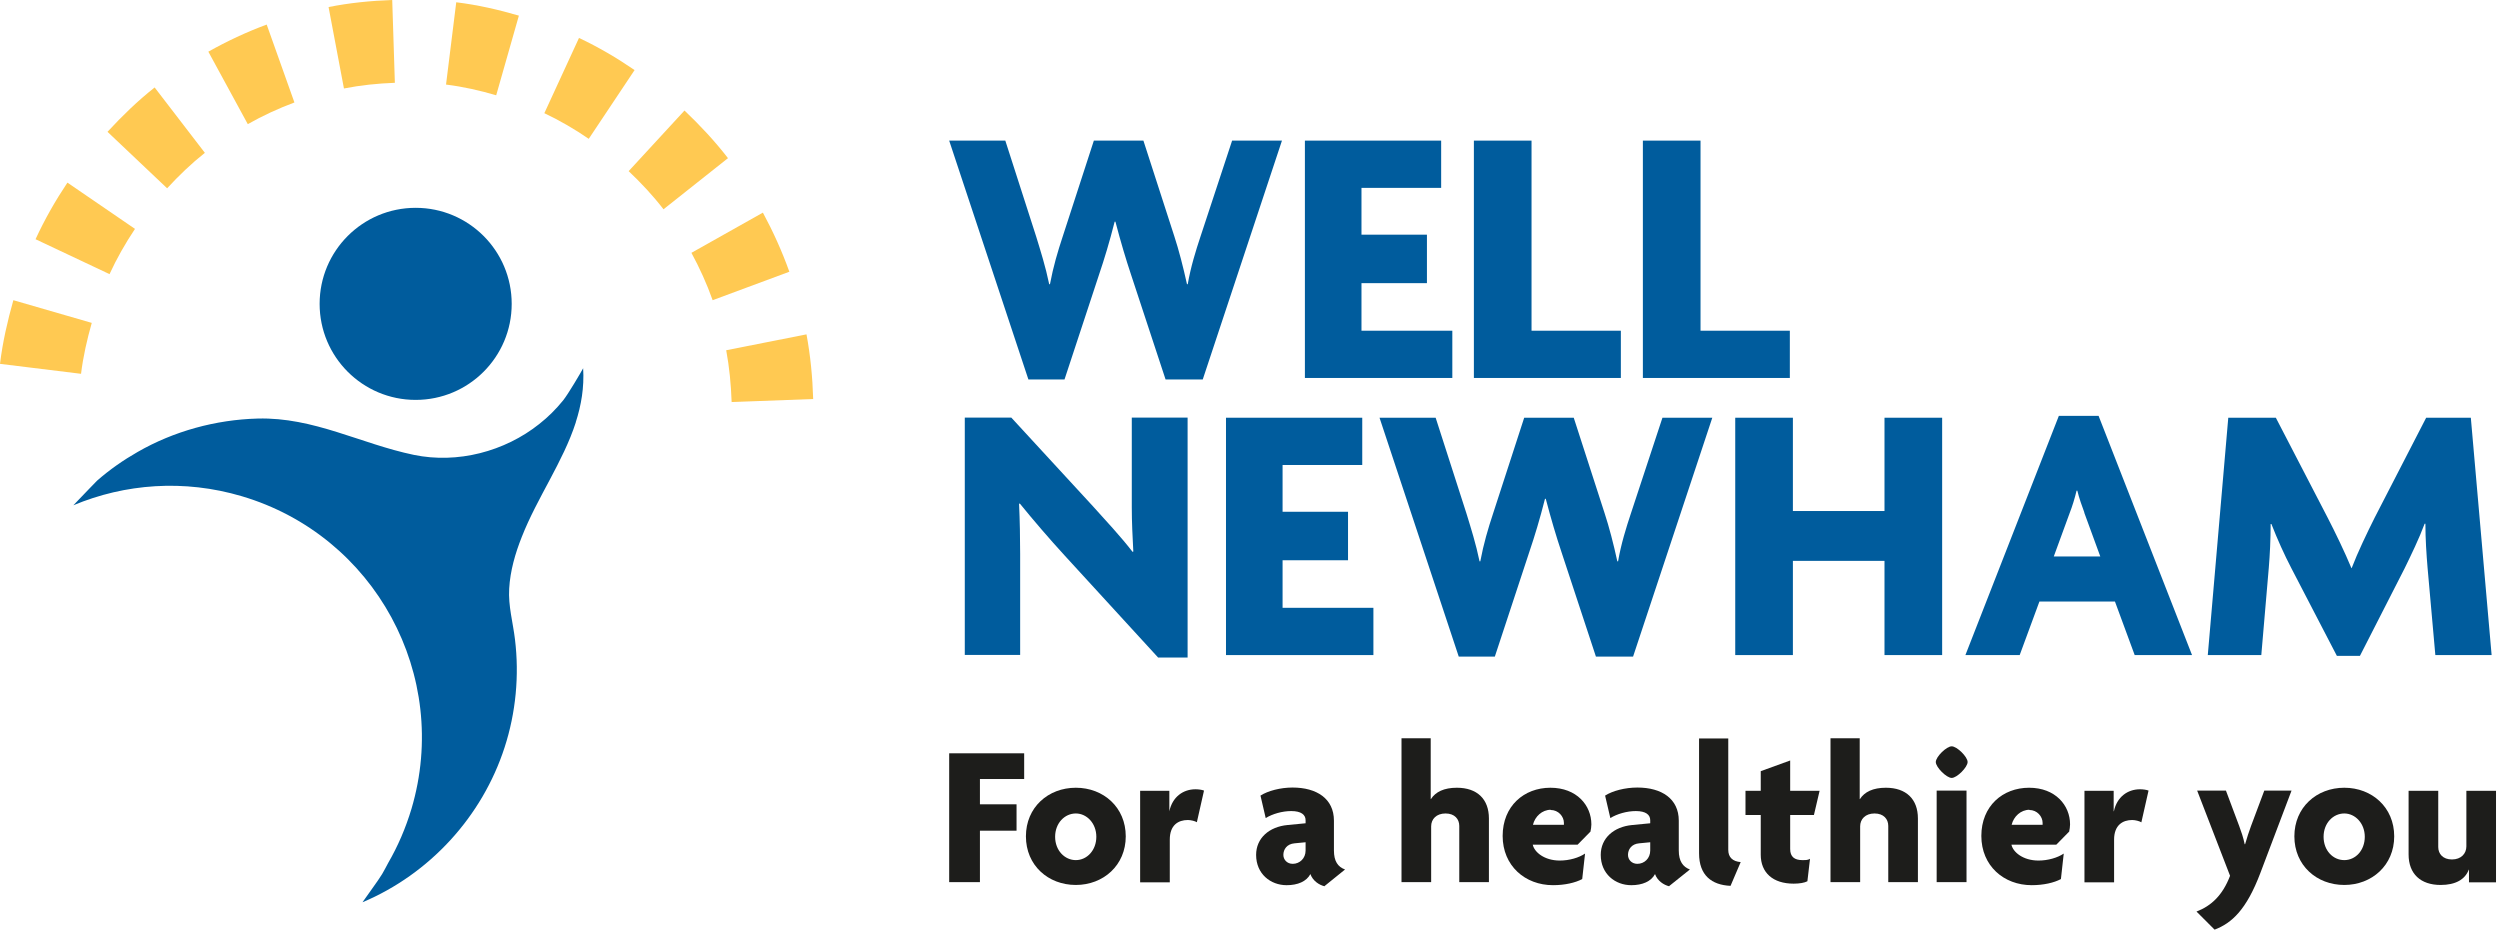
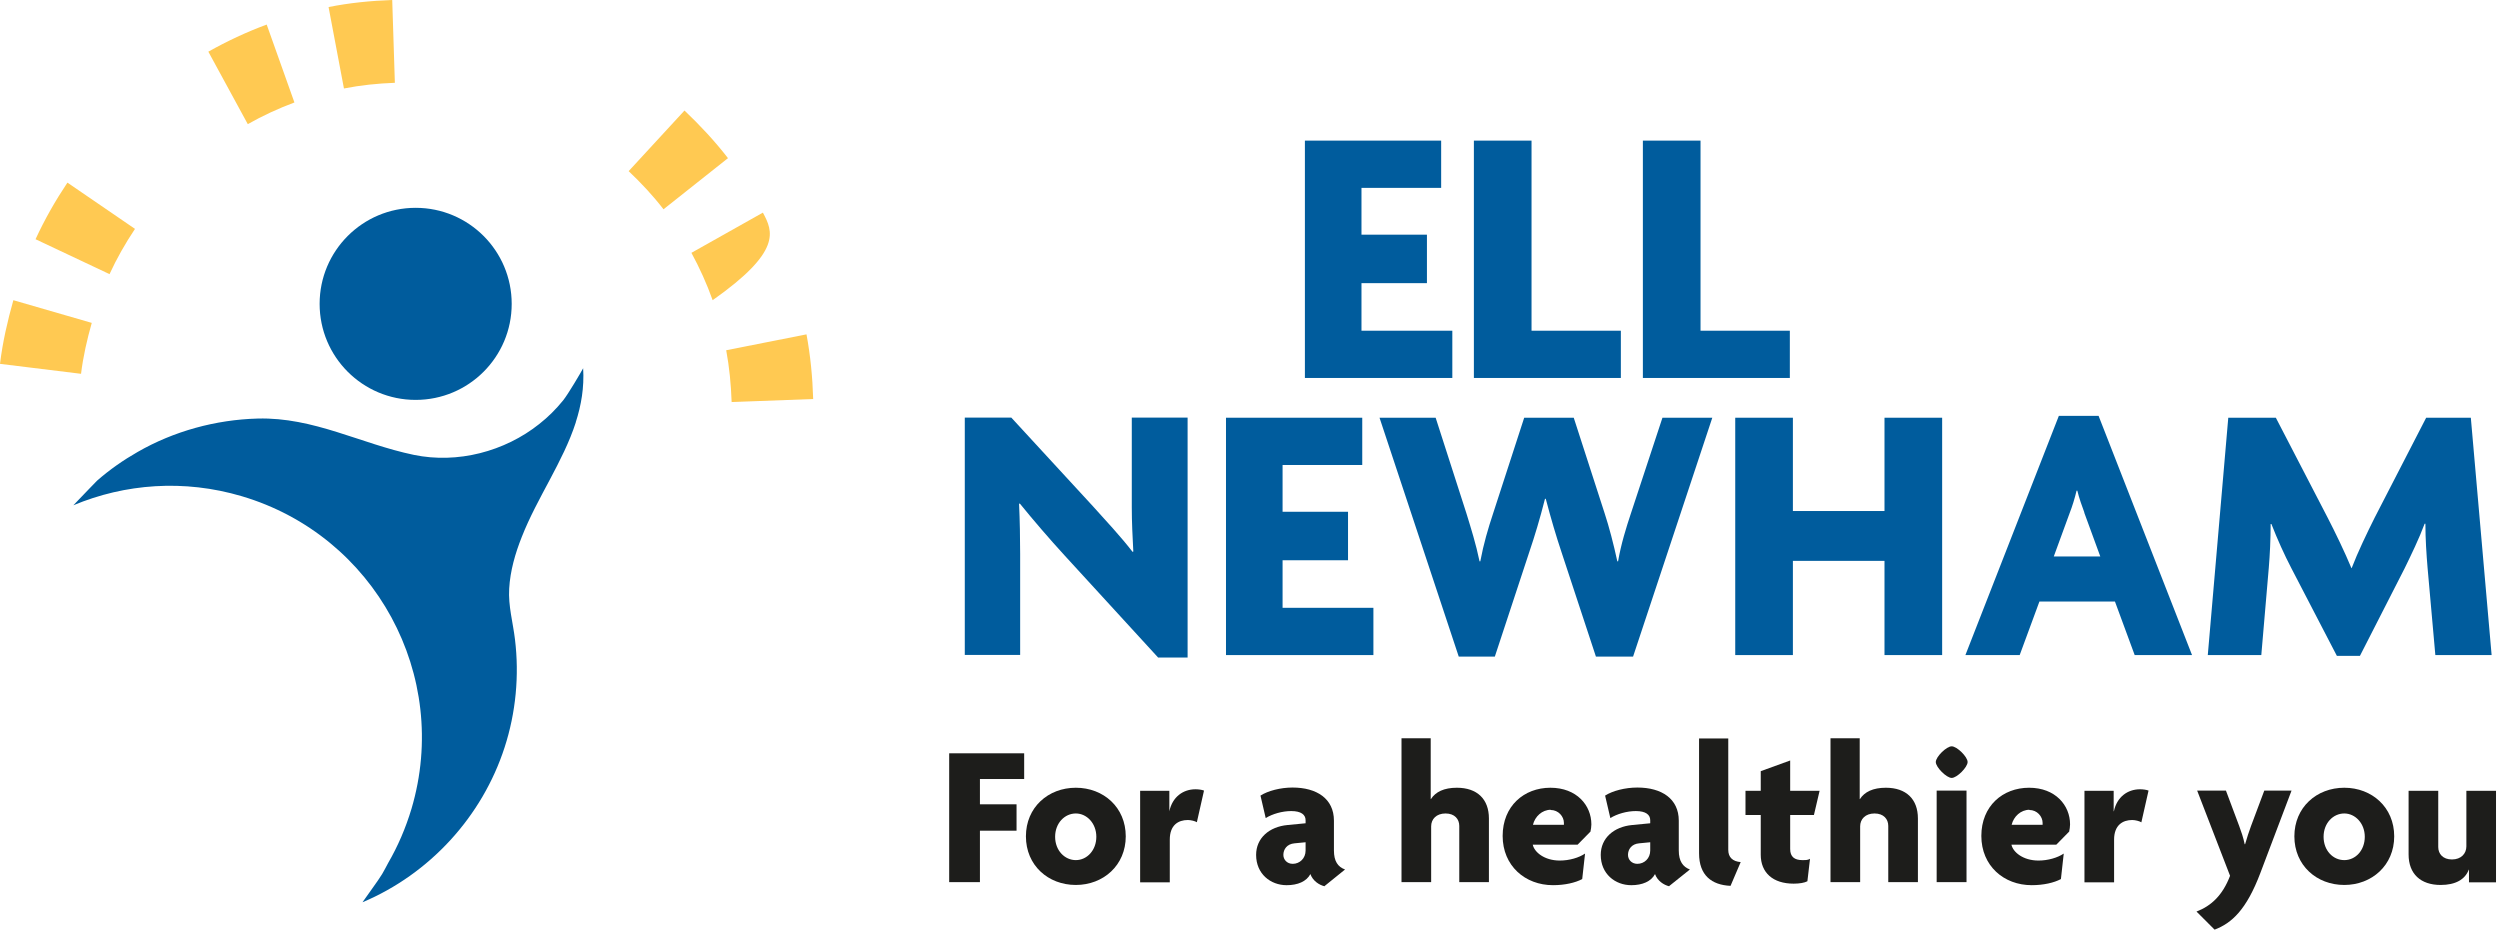
<svg xmlns="http://www.w3.org/2000/svg" width="199" height="74" viewBox="0 0 199 74" fill="none">
  <path d="M45.838 33.608C44.824 36.758 42.768 39.598 41.534 42.738C41.012 44.052 40.611 45.436 40.531 46.861C40.45 48.235 40.831 49.54 40.992 50.894C41.343 53.773 41.062 56.723 40.169 59.482C38.384 65.009 34.19 69.574 28.853 71.821C29.184 71.33 30.107 70.096 30.418 69.574C30.588 69.283 30.739 68.992 30.899 68.691C31.672 67.357 32.294 65.912 32.755 64.377C35.896 53.773 29.846 42.637 19.242 39.497C14.637 38.133 9.942 38.504 5.839 40.22C6.601 39.417 7.725 38.263 7.725 38.263C8.718 37.391 9.812 36.628 10.955 35.976C13.835 34.321 17.165 33.408 20.506 33.317C24.97 33.197 28.702 35.324 32.936 36.207C36.417 36.929 40.169 35.946 42.928 33.749C43.63 33.197 44.263 32.565 44.824 31.873C45.236 31.361 46.239 29.645 46.419 29.314C46.51 30.839 46.269 32.254 45.828 33.618" fill="#005C9D" />
  <path d="M40.731 24.188C40.731 28.411 37.31 31.832 33.087 31.832C28.863 31.832 25.442 28.411 25.442 24.188C25.442 19.964 28.863 16.543 33.087 16.543C37.31 16.543 40.731 19.964 40.731 24.188Z" fill="#005C9D" />
  <path d="M31.431 6.591L31.221 0C29.505 0.06 27.799 0.231 26.154 0.562L27.378 7.043C28.702 6.782 30.057 6.641 31.431 6.591Z" fill="#FFC952" />
  <path d="M23.436 8.156L21.229 1.956C19.623 2.548 18.068 3.28 16.584 4.113L19.724 9.882C20.907 9.209 22.151 8.638 23.436 8.156Z" fill="#FFC952" />
-   <path d="M16.302 12.159L12.31 6.962C10.965 8.025 9.731 9.219 8.557 10.493L13.303 14.988C14.236 13.975 15.229 13.021 16.302 12.169" fill="#FFC952" />
  <path d="M7.304 25.702L1.063 23.896C0.602 25.542 0.211 27.217 0 28.963L6.451 29.755C6.621 28.361 6.932 27.017 7.304 25.702Z" fill="#FFC952" />
  <path d="M10.745 18.219L5.367 14.537C4.414 15.962 3.561 17.456 2.829 19.042L8.718 21.821C9.3 20.556 9.982 19.363 10.745 18.219Z" fill="#FFC952" />
-   <path d="M56.723 23.897L62.832 21.63C62.251 20.005 61.538 18.43 60.726 16.925L55.037 20.125C55.689 21.329 56.261 22.583 56.723 23.887" fill="#FFC952" />
+   <path d="M56.723 23.897C62.251 20.005 61.538 18.43 60.726 16.925L55.037 20.125C55.689 21.329 56.261 22.583 56.723 23.887" fill="#FFC952" />
  <path d="M58.238 32.003L64.729 31.762C64.678 30.016 64.508 28.291 64.197 26.615L57.806 27.879C58.057 29.224 58.188 30.598 58.238 31.993" fill="#FFC952" />
-   <path d="M46.861 11.055L50.513 5.578C49.108 4.615 47.643 3.752 46.088 3.02L43.33 9.009C44.574 9.601 45.747 10.283 46.871 11.055" fill="#FFC952" />
-   <path d="M39.497 7.585L41.303 1.244C39.688 0.773 38.032 0.391 36.317 0.181L35.504 6.732C36.879 6.902 38.203 7.203 39.497 7.585Z" fill="#FFC952" />
  <path d="M52.81 16.663L57.947 12.59C56.903 11.236 55.73 9.982 54.486 8.798L50.041 13.623C51.035 14.566 51.977 15.57 52.81 16.653" fill="#FFC952" />
-   <path d="M95.714 30.208H92.78L90.029 21.857C89.615 20.615 89.226 19.313 88.787 17.645H88.727C88.313 19.276 87.899 20.64 87.485 21.857L84.734 30.208H81.861L75.555 11.193H80.023L82.482 18.838C82.835 19.994 83.224 21.212 83.516 22.624H83.577C83.845 21.2 84.198 20.019 84.588 18.838L87.071 11.193H91.015L93.474 18.802C93.827 19.873 94.18 21.236 94.484 22.624H94.545C94.777 21.261 95.203 19.897 95.556 18.838L98.076 11.193H102.044L95.738 30.208H95.714Z" fill="#005C9D" />
  <path d="M103.87 30.086V11.193H114.716V14.955H108.374V18.68H113.584V22.539H108.374V26.325H115.605V30.086H103.87Z" fill="#005C9D" />
  <path d="M117.321 30.086V11.193H121.91V26.325H129.02V30.086H117.321Z" fill="#005C9D" />
  <path d="M130.773 30.086V11.193H135.362V26.325H142.471V30.086H130.773Z" fill="#005C9D" />
  <path d="M92.196 52.351L84.758 44.232C83.541 42.905 82.214 41.359 81.179 40.081L81.118 40.105C81.179 41.432 81.204 42.856 81.204 44.073V52.132H76.797V33.239H80.498L87.01 40.312C87.923 41.322 89.287 42.795 90.151 43.927L90.212 43.903C90.151 42.746 90.09 41.566 90.09 40.373V33.239H94.533V52.339H92.196V52.351Z" fill="#005C9D" />
  <path d="M97.589 52.144V33.251H108.435V37.013H102.093V40.737H107.303V44.596H102.093V48.382H109.323V52.144H97.589Z" fill="#005C9D" />
  <path d="M129.969 52.265H127.035L124.284 43.915C123.87 42.673 123.481 41.37 123.042 39.703H122.982C122.568 41.334 122.154 42.697 121.74 43.915L118.989 52.265H116.116L109.81 33.251H114.278L116.737 40.896C117.09 42.052 117.479 43.269 117.772 44.681H117.832C118.1 43.257 118.453 42.077 118.843 40.896L121.326 33.251H125.27L127.729 40.859C128.082 41.93 128.435 43.282 128.739 44.681H128.8C129.032 43.318 129.458 41.955 129.811 40.896L132.331 33.251H136.299L129.993 52.265H129.969Z" fill="#005C9D" />
  <path d="M150.006 52.144V44.645H142.714V52.144H138.125V33.251H142.714V40.677H150.006V33.251H154.595V52.144H150.006Z" fill="#005C9D" />
  <path d="M165.916 40.799C165.734 40.3 165.502 39.679 165.356 39.058H165.295C165.149 39.679 164.942 40.336 164.76 40.799L163.482 44.292H167.182L165.904 40.799H165.916ZM169.921 52.144L168.351 47.884H162.337L160.767 52.144H156.446L163.883 33.105H167.048L174.486 52.144H169.921Z" fill="#005C9D" />
  <path d="M193.853 52.144L193.233 45.181C193.147 44.146 193.062 42.904 193.062 41.687H193.001C192.563 42.868 191.93 44.17 191.407 45.242L187.852 52.205H186.014L182.399 45.242C181.839 44.17 181.279 42.929 180.804 41.711H180.743C180.743 42.929 180.682 44.17 180.597 45.181L180 52.144H175.74L177.371 33.251H181.157L185.271 41.188C185.868 42.344 186.659 43.975 187.17 45.217H187.195C187.669 43.975 188.412 42.429 189.033 41.188L193.123 33.251H196.678L198.333 52.144H193.866H193.853Z" fill="#005C9D" />
  <path d="M78.002 62.01V64.023H80.917V66.123H78.002V70.218H75.555V59.963H81.524V62.01H78.002Z" fill="#1D1D1B" />
  <path d="M85.637 64.752C84.752 64.752 83.988 65.515 83.988 66.608C83.988 67.701 84.752 68.465 85.637 68.465C86.522 68.465 87.268 67.684 87.268 66.608C87.268 65.532 86.504 64.752 85.637 64.752ZM85.637 70.443C83.433 70.443 81.663 68.881 81.663 66.573C81.663 64.266 83.433 62.704 85.637 62.704C87.84 62.704 89.61 64.266 89.61 66.573C89.61 68.881 87.823 70.443 85.637 70.443Z" fill="#1D1D1B" />
  <path d="M95.267 65.446C95.128 65.359 94.798 65.273 94.555 65.273C93.792 65.273 93.115 65.672 93.115 66.834V70.235H90.755V62.948H93.08V64.579C93.323 63.434 94.174 62.826 95.163 62.826C95.388 62.826 95.666 62.861 95.839 62.93L95.267 65.464V65.446Z" fill="#1D1D1B" />
  <path d="M103.925 67.043L103.04 67.129C102.433 67.182 102.156 67.615 102.156 68.049C102.156 68.431 102.451 68.761 102.902 68.761C103.457 68.761 103.925 68.327 103.925 67.702V67.06V67.043ZM105.435 70.548C105.001 70.444 104.498 70.114 104.307 69.576C103.995 70.166 103.301 70.461 102.416 70.461C101.132 70.461 99.987 69.559 99.987 68.049C99.987 66.713 101.028 65.811 102.485 65.672L103.925 65.533V65.29C103.925 64.856 103.578 64.561 102.78 64.561C102.069 64.561 101.288 64.787 100.75 65.117L100.334 63.33C100.924 62.948 101.93 62.688 102.884 62.688C104.81 62.688 106.181 63.572 106.181 65.325V67.702C106.181 68.552 106.493 69.004 107.066 69.212L105.435 70.53V70.548Z" fill="#1D1D1B" />
  <path d="M116.158 70.218V65.741C116.158 65.203 115.794 64.752 115.065 64.752C114.336 64.752 113.92 65.203 113.92 65.776V70.218H111.56V58.766H113.885V63.607H113.902C114.267 63.034 114.944 62.704 115.967 62.704C117.581 62.704 118.518 63.607 118.518 65.151V70.218H116.158Z" fill="#1D1D1B" />
  <path d="M123.446 64.457C122.752 64.457 122.179 64.995 122.023 65.654H124.487C124.487 65.654 124.487 65.567 124.487 65.498C124.487 64.995 124.053 64.474 123.428 64.474M126.621 66.174L125.58 67.233H122.006C122.127 67.823 122.925 68.5 124.157 68.5C124.921 68.5 125.684 68.274 126.17 67.944L125.944 69.974C125.389 70.269 124.556 70.46 123.619 70.46C121.398 70.46 119.611 68.916 119.611 66.539C119.611 64.162 121.312 62.704 123.411 62.704C125.511 62.704 126.673 64.11 126.673 65.619C126.673 65.793 126.638 66.036 126.604 66.174" fill="#1D1D1B" />
  <path d="M131.358 67.043L130.473 67.129C129.866 67.182 129.588 67.615 129.588 68.049C129.588 68.431 129.883 68.761 130.334 68.761C130.89 68.761 131.358 68.327 131.358 67.702V67.06V67.043ZM132.868 70.548C132.434 70.444 131.931 70.114 131.74 69.576C131.428 70.166 130.733 70.461 129.849 70.461C128.565 70.461 127.419 69.559 127.419 68.049C127.419 66.713 128.46 65.811 129.918 65.672L131.358 65.533V65.29C131.358 64.856 131.011 64.561 130.213 64.561C129.501 64.561 128.721 64.787 128.183 65.117L127.766 63.33C128.356 62.948 129.363 62.688 130.334 62.688C132.26 62.688 133.631 63.572 133.631 65.325V67.702C133.631 68.552 133.961 69.004 134.516 69.212L132.868 70.53V70.548Z" fill="#1D1D1B" />
  <path d="M137.744 70.513C136.251 70.444 135.245 69.68 135.245 67.927V58.783H137.57V67.65C137.57 68.24 137.917 68.57 138.559 68.622L137.744 70.53V70.513Z" fill="#1D1D1B" />
  <path d="M144.389 64.873H142.498V67.58C142.498 68.205 142.845 68.465 143.47 68.465C143.747 68.465 143.903 68.465 144.077 68.361L143.869 70.148C143.643 70.269 143.244 70.339 142.776 70.339C141.127 70.339 140.155 69.471 140.155 68.031V64.873H138.941V62.947H140.155V61.385L142.498 60.535V62.947H144.84L144.389 64.873Z" fill="#1D1D1B" />
  <path d="M150.306 70.218V65.741C150.306 65.203 149.942 64.752 149.213 64.752C148.484 64.752 148.068 65.203 148.068 65.776V70.218H145.708V58.766H148.033V63.607H148.05C148.415 63.034 149.092 62.704 150.115 62.704C151.729 62.704 152.666 63.607 152.666 65.151V70.218H150.306Z" fill="#1D1D1B" />
  <path d="M154.158 62.93H156.535V70.217H154.158V62.93ZM155.355 61.923C154.939 61.923 154.089 61.073 154.089 60.657C154.089 60.24 154.939 59.407 155.355 59.407C155.772 59.407 156.622 60.24 156.622 60.657C156.622 61.073 155.772 61.923 155.355 61.923Z" fill="#1D1D1B" />
  <path d="M161.55 64.457C160.856 64.457 160.283 64.995 160.127 65.654H162.591C162.591 65.654 162.591 65.567 162.591 65.498C162.591 64.995 162.157 64.474 161.533 64.474M164.725 66.174L163.684 67.233H160.11C160.231 67.823 161.029 68.5 162.261 68.5C163.025 68.5 163.788 68.274 164.274 67.944L164.049 69.974C163.493 70.269 162.66 70.46 161.723 70.46C159.502 70.46 157.715 68.916 157.715 66.539C157.715 64.162 159.416 62.704 161.515 62.704C163.615 62.704 164.777 64.11 164.777 65.619C164.777 65.793 164.743 66.036 164.708 66.174" fill="#1D1D1B" />
  <path d="M170.434 65.446C170.295 65.359 169.966 65.273 169.723 65.273C168.976 65.273 168.282 65.672 168.282 66.834V70.235H165.923V62.948H168.248V64.579H168.265C168.508 63.434 169.358 62.826 170.347 62.826C170.573 62.826 170.85 62.861 171.024 62.93L170.451 65.464L170.434 65.446Z" fill="#1D1D1B" />
  <path d="M179.925 69.489C178.815 72.421 177.652 73.48 176.281 74L174.841 72.56C176.021 72.109 176.924 71.258 177.513 69.714L174.893 62.93H177.184L178.242 65.758C178.398 66.174 178.572 66.678 178.676 67.198H178.711C178.85 66.695 179.023 66.192 179.179 65.758L180.238 62.93H182.407L179.925 69.489Z" fill="#1D1D1B" />
  <path d="M186.606 64.752C185.721 64.752 184.957 65.515 184.957 66.608C184.957 67.701 185.704 68.465 186.606 68.465C187.508 68.465 188.237 67.684 188.237 66.608C188.237 65.532 187.473 64.752 186.606 64.752ZM186.606 70.443C184.402 70.443 182.632 68.881 182.632 66.573C182.632 64.266 184.402 62.704 186.606 62.704C188.809 62.704 190.579 64.266 190.579 66.573C190.579 68.881 188.792 70.443 186.606 70.443Z" fill="#1D1D1B" />
  <path d="M196.531 70.218V69.228H196.514C196.219 70.009 195.455 70.443 194.275 70.443C192.679 70.443 191.724 69.558 191.724 68.014V62.947H194.084V67.424C194.084 67.962 194.449 68.413 195.177 68.413C195.906 68.413 196.323 67.945 196.323 67.372V62.947H198.683V70.235H196.531V70.218Z" fill="#1D1D1B" />
</svg>